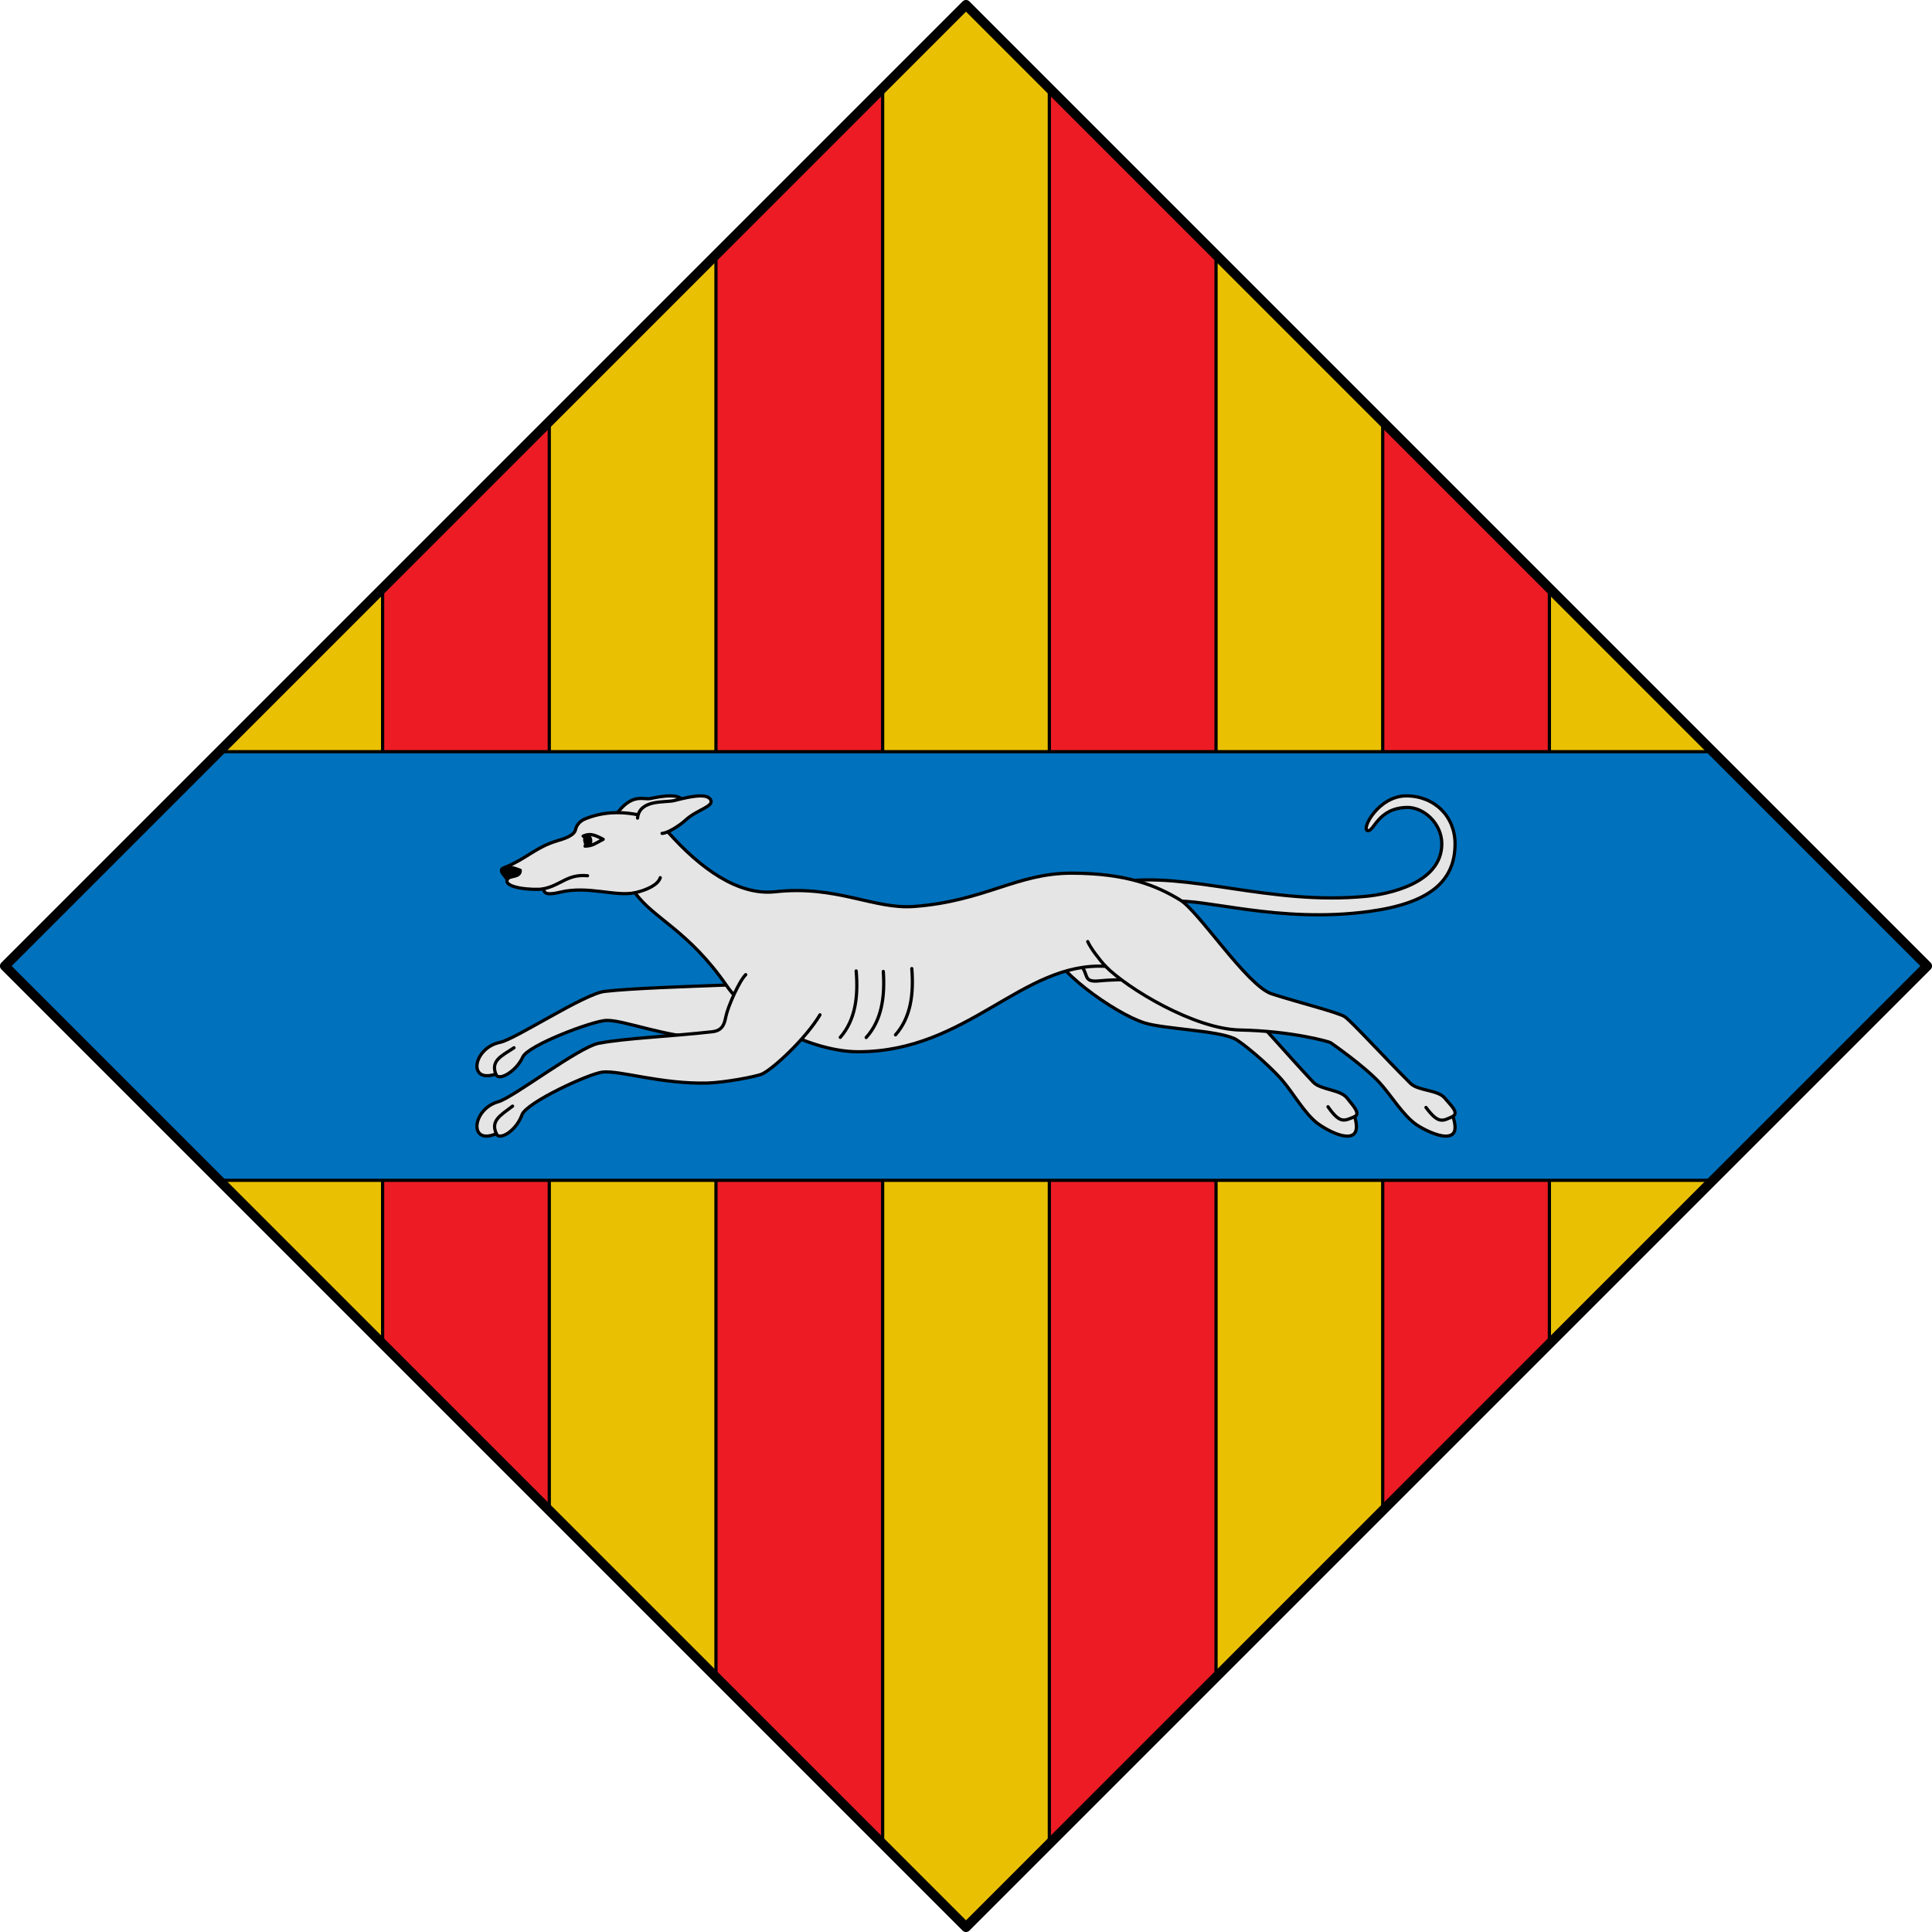
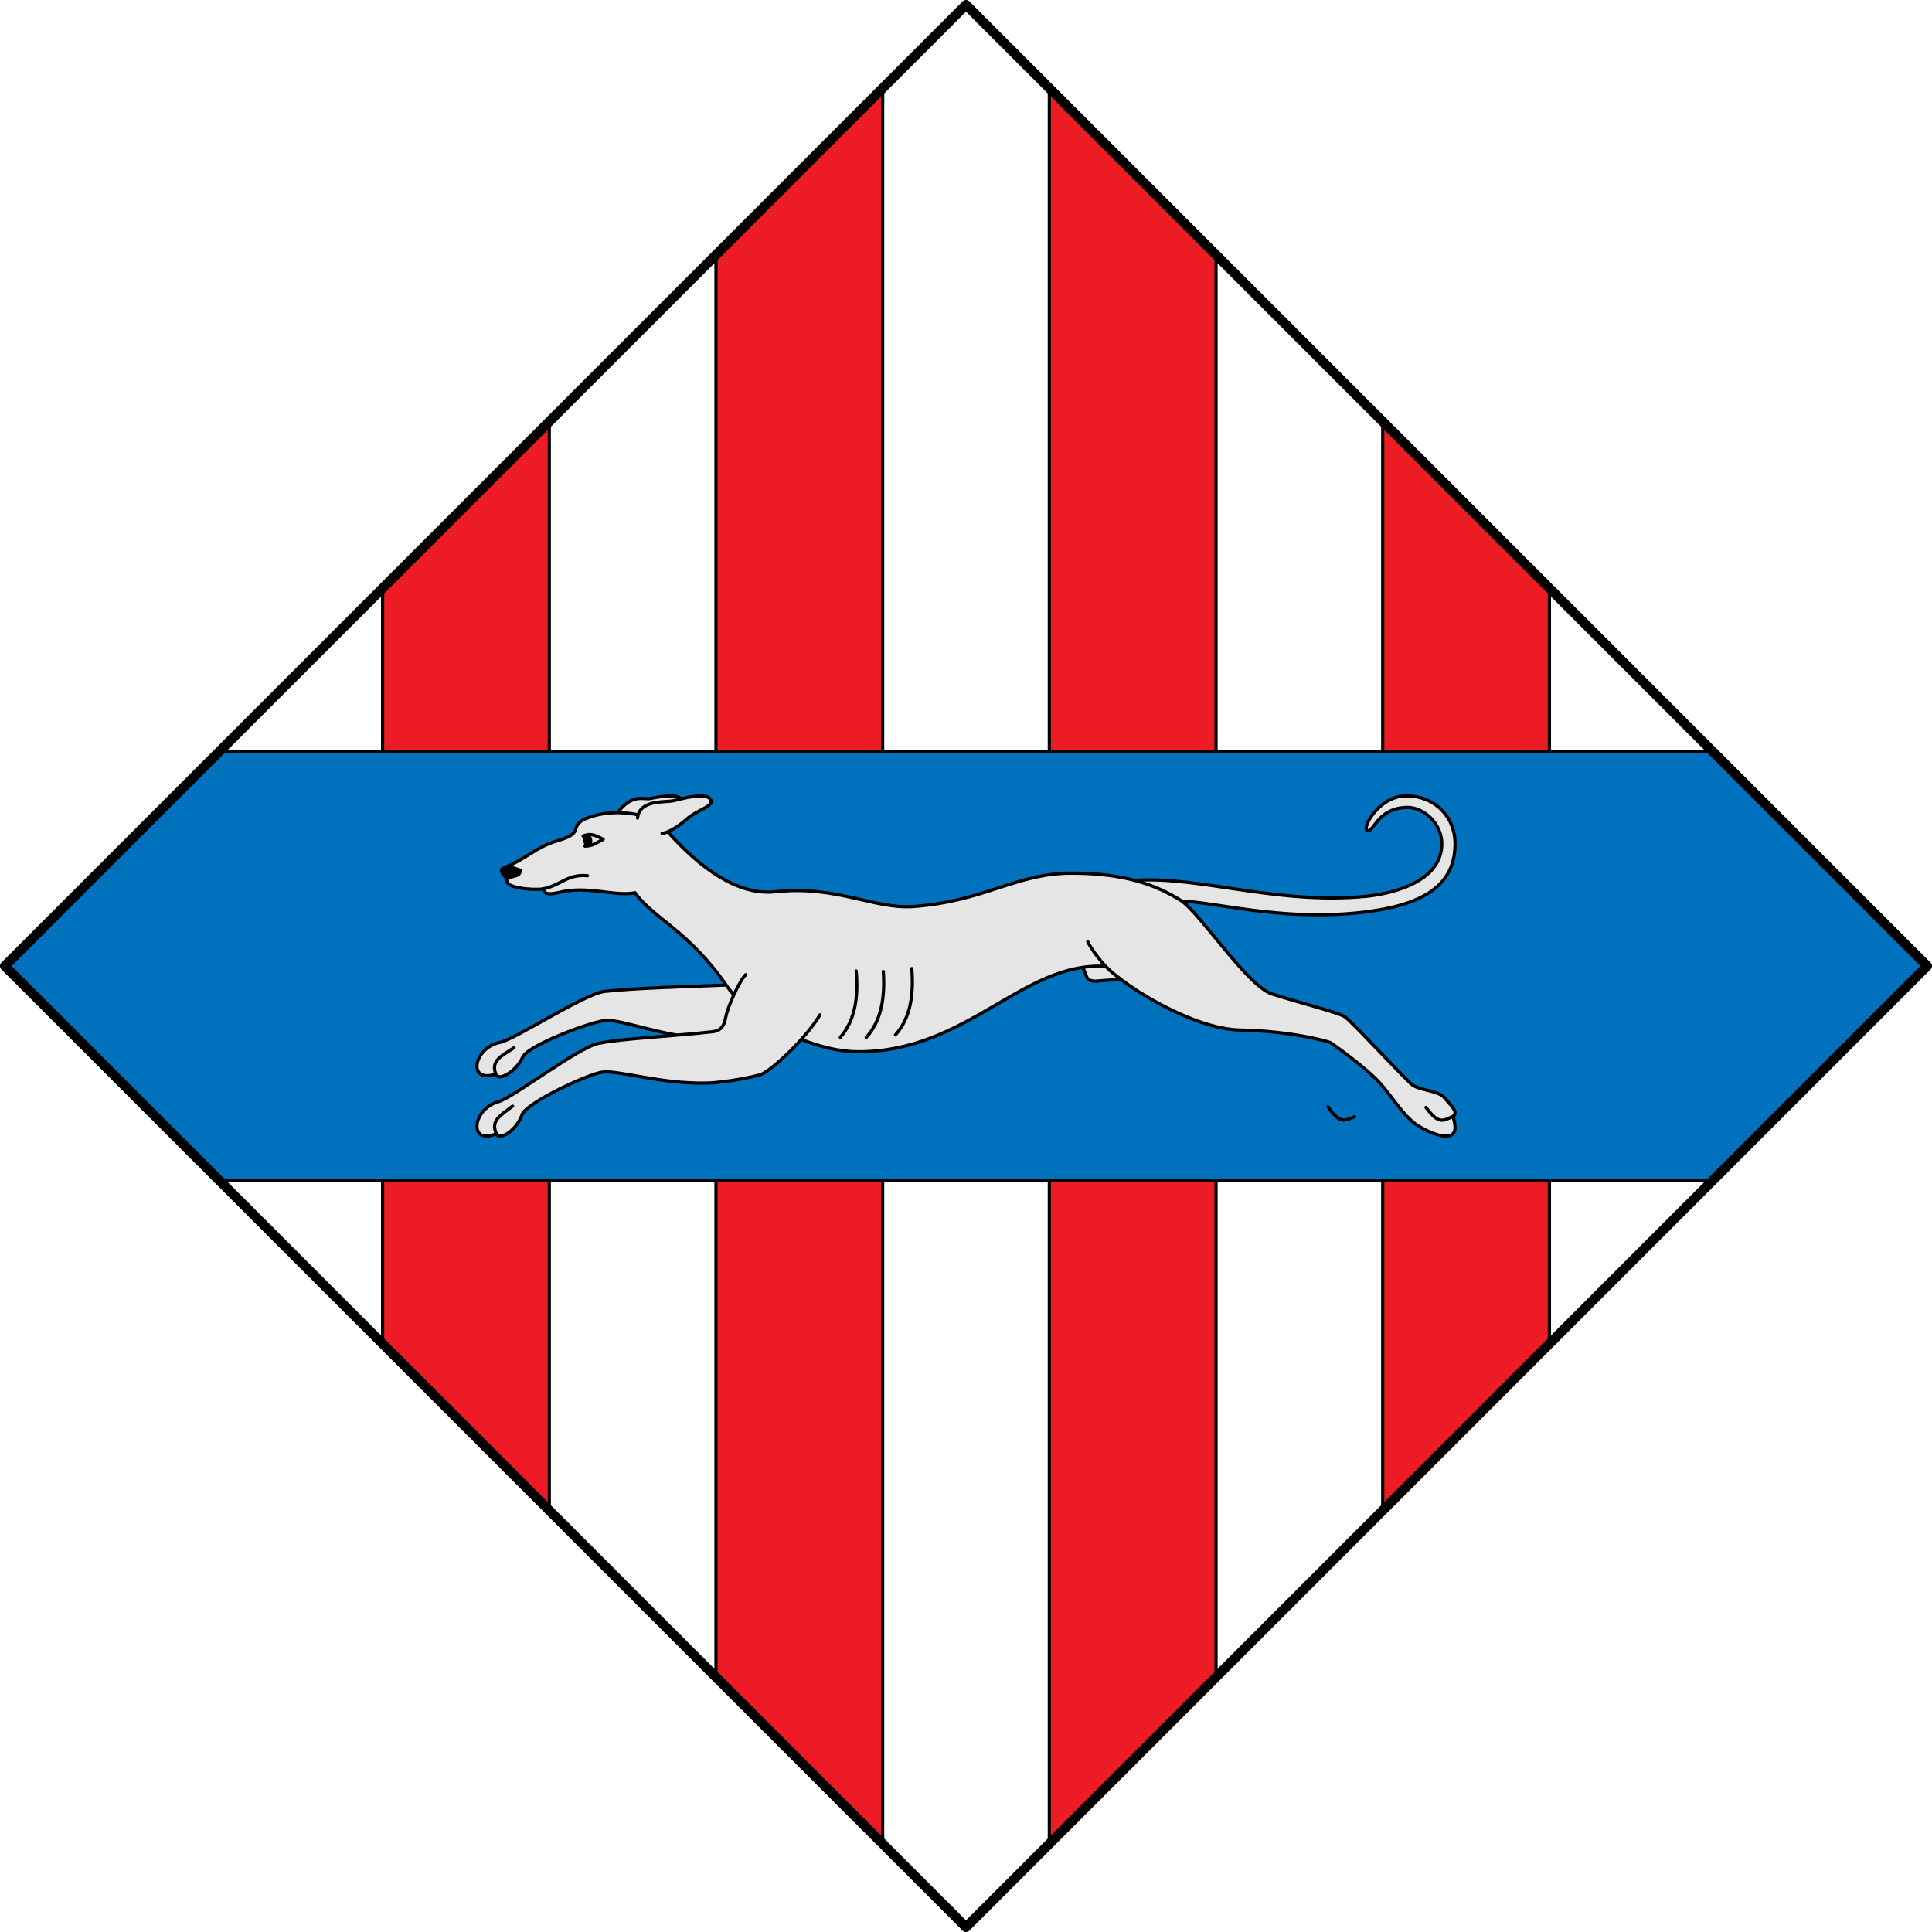
<svg xmlns="http://www.w3.org/2000/svg" viewBox="0 0 600 600">
  <g stroke="#000" stroke-linecap="round" stroke-linejoin="round">
-     <path d="m.5 300 299.5 299.5 299.5-299.5-299.5-299.5z" fill="#eac102" />
    <path d="m429.414 129.914 51.765 51.766v236.641l-51.765 51.766z" fill="#ed1c24" />
    <path d="m325.883 26.383 51.766 51.766v443.703l-51.766 51.766z" fill="#ed1c24" />
    <path d="m274.117 26.383-51.766 51.766v443.703l51.766 51.766z" fill="#ed1c24" />
    <path d="m170.586 129.914-51.765 51.766v236.641l51.765 51.766z" fill="#ed1c24" />
    <path d="m.5 300 66.555 66.556h465.89l66.555-66.556-66.555-66.556h-465.89z" fill="#0071bc" />
  </g>
  <g stroke="#000" stroke-linecap="round" stroke-linejoin="round">
    <path d="m237.91 288.973c-2.13 1.799-6.182 9.316-7.096 12.486-.546 1.893-1.143 4.295-4.5 4.425-13.258.515-30.139 1.028-38.556 2.006-6.298.732-27.695 14.839-32.419 15.804-4.638.947-7.222 4.708-7.222 7.432 0 2.263 1.855 3.805 5.848 2.434.805 2.483 6.45-.923 8.361-5.26 1.638-3.717 21.747-11.256 25.962-11.401 5.372-.184 17.889 5.105 32.194 5.79 5.303.254 15.36-.882 17.141-1.552 3.554-1.336 14.408-9.996 19.299-17.01" fill="#e5e5e5" />
    <path d="m153.967 333.561c-1.522-4.157 1.578-5.521 5.66-8.172" fill="none" />
-     <path d="m355.181 287.761c3.03 8.455 6.265 17.508 10.429 19.026 7.755 2.826 20.667 6.528 22.496 7.92 2.157 1.642 11.708 12.827 19.729 21.366 2.291 2.438 8.421 2.251 10.482 4.915 1.662 2.148 4.35 4.816 2.382 5.791 1.375 4.604 0 6.055-2.27 6.055-2.95 0-7.056-2.369-9.1-3.855-4.113-2.991-7.788-9.686-11.183-13.577-4.622-5.296-12.832-11.947-14.707-12.819-5.649-2.627-21.947-3.006-28.001-4.915-9.293-2.932-29.234-17.165-29.464-24.411" fill="#e5e5e5" />
    <path d="m420.701 346.778c-3.242 1.355-4.518 2.32-8.283-3.07" fill="none" />
    <path d="m347.701 273.936c21.108-3.407 46.654 7.307 76.519 4.428 6.564-.633 23.545-3.867 23.545-16.323 0-6.21-5.531-11.475-11.017-11.286-8.987.311-10.003 7.612-12.025 7.199-2.054-.42 3.371-10.787 12.025-10.787 8.725 0 15.134 6.375 15.134 14.874 0 11.662-7.898 18.465-26.622 21.014-28.162 3.834-51.545-4.241-61.039-3.07" fill="#e5e5e5" />
    <path d="m189.982 255.056c5.601-9.314 9.587-6.601 11.941-7.063 1.811-.356 4.155-.826 6.214-.826 1.767 0 3.238.323 3.757 1.376 1.141 2.312-3.792 2.76-7.137 5.72-1.819 1.609-5.168 3.631-6.789 3.577" fill="#e5e5e5" />
    <path d="m333.693 298.695c5.065 2.22 2.02 5.993 6.417 5.993 2.021 0 4.406-.756 17.239-.245l-3.312-8.7" fill="#e5e5e5" fill-rule="evenodd" />
    <path d="m394.943 308.648c7.837 2.554 20.854 5.805 22.725 7.133 2.206 1.566 12.092 12.412 20.369 20.668 2.364 2.357 8.486 1.957 10.626 4.547 1.255 1.519 3.219 3.388 3.219 4.55 0 .475-.133.87-.661 1.155.477 1.435.661 2.567.661 3.449 0 1.999-1.215 2.683-2.907 2.683-2.745 0-7.024-2.164-9.052-3.538-4.202-2.846-8.078-9.409-11.591-13.18-4.78-5.133-14.722-12.044-15.089-12.3-.431-.301-11.972-3.626-28.135-3.938-14.226-.274-35.131-13.009-41.753-19.774-25.885-1.466-42.839 26.531-76.808 26.531-14.195 0-33.496-9.813-40.758-20.342-12.031-17.444-22.817-20.963-28.571-29.045-6.249 1.267-14.564-2.234-23.18-.184-5.774 1.374-4.65-.491-5.512-.984-2.693.415-12.135-.203-10.999-2.914l-.408-3.906c6.838-2.896 9.124-6.073 15.995-8.168 1.68-.512 5.175-1.45 5.624-3.448.345-1.536 1.451-2.704 2.961-3.323 5.543-2.272 10.874-2.214 15.16-1.517 5.563.905 9.409 4.267 10.575 5.58 10.043 11.309 21.825 19.824 33.301 18.557 19.063-2.104 30.651 5.5 43.048 4.58 22.046-1.637 31.929-10.349 48.949-10.349 17.133 0 26.531 3.891 33.805 8.348 5.867 3.594 20.774 26.642 28.406 29.129z" fill="#e5e5e5" />
    <path d="m231.59 302.689c-1.992 1.951-5.479 9.745-6.156 12.974-.405 1.929-.823 4.367-4.161 4.744-13.184 1.488-26.998 1.996-35.32 3.591-6.227 1.194-26.526 16.835-31.166 18.143-4.406 1.243-6.669 4.971-6.669 7.671 0 1.671.959 3.02 2.895 3.02.854 0 1.897-.223 3.132-.751.205.503.6.751 1.112.751 2.271 0 5.582-3.075 6.839-6.612 1.359-3.827 20.858-12.824 25.051-13.278 5.344-.579 18.217 3.776 32.533 3.408 5.307-.136 15.254-2.009 16.98-2.808 3.446-1.594 13.632-11.027 17.993-18.382" fill="#e5e5e5" />
    <path d="m154.145 352.082c-1.824-4.033 1.167-5.623 5.042-8.565" fill="none" />
    <path d="m451.22 346.701c-3.199 1.467-4.445 2.476-8.372-2.78" fill="none" />
-     <path d="m197.218 277.247c3.76-.884 7.137-2.465 7.832-4.678" fill="none" />
    <path d="m157.118 269.26c.71-.216 2.262.165 4.452 1.007.075 2.469-3.58 1.502-4.045 2.899-.965-1.48-1.795-2.04-1.795-2.891 0-.415.366-.704 1.387-1.015z" fill-rule="evenodd" />
    <path d="m168.526 276.079c5.722-1.087 7.542-4.706 13.94-4.111" fill="none" />
-     <path d="m181.69 262.777c.163.202.678-2.62-.595-3.124 1.872-.765 2.961-.748 6.23 1.002-2.717 1.4-3.163 2.019-5.635 2.123z" fill="#e5e5e5" />
+     <path d="m181.69 262.777c.163.202.678-2.62-.595-3.124 1.872-.765 2.961-.748 6.23 1.002-2.717 1.4-3.163 2.019-5.635 2.123" fill="#e5e5e5" />
    <path d="m183.416 260.784c.139.802-.148 1.534-.641 1.635-.493.1-1.004-.469-1.143-1.271-.139-.802.148-1.534.641-1.635.492-.1 1.004.469 1.143 1.271z" />
    <path d="m197.996 254.064c.621-5.954 8.735-4.751 11.352-5.433 2.432-.633 5.932-1.464 8.284-1.464 1.379 0 2.48.312 2.985 1.077 1.453 2.199-4.071 3.107-7.623 6.371-1.932 1.775-5.556 4.104-7.386 4.202" fill="#e5e5e5" />
    <path d="m265.892 301.539c.692 8.02-.251 15.238-4.931 20.62" fill="none" />
    <path d="m274.32 301.696c.54 8.034-.541 15.229-5.321 20.509" fill="none" />
    <path d="m283.169 300.802c.64 8.025-.35 15.235-5.064 20.583" fill="none" />
    <path d="m343.354 300.104c-1.822-1.935-4.728-5.752-5.548-7.687" fill="none" />
  </g>
  <path d="m1.5 300 298.5 298.5 298.5-298.5-298.5-298.5z" fill="none" stroke="#000" stroke-linecap="round" stroke-linejoin="round" stroke-width="3" />
</svg>